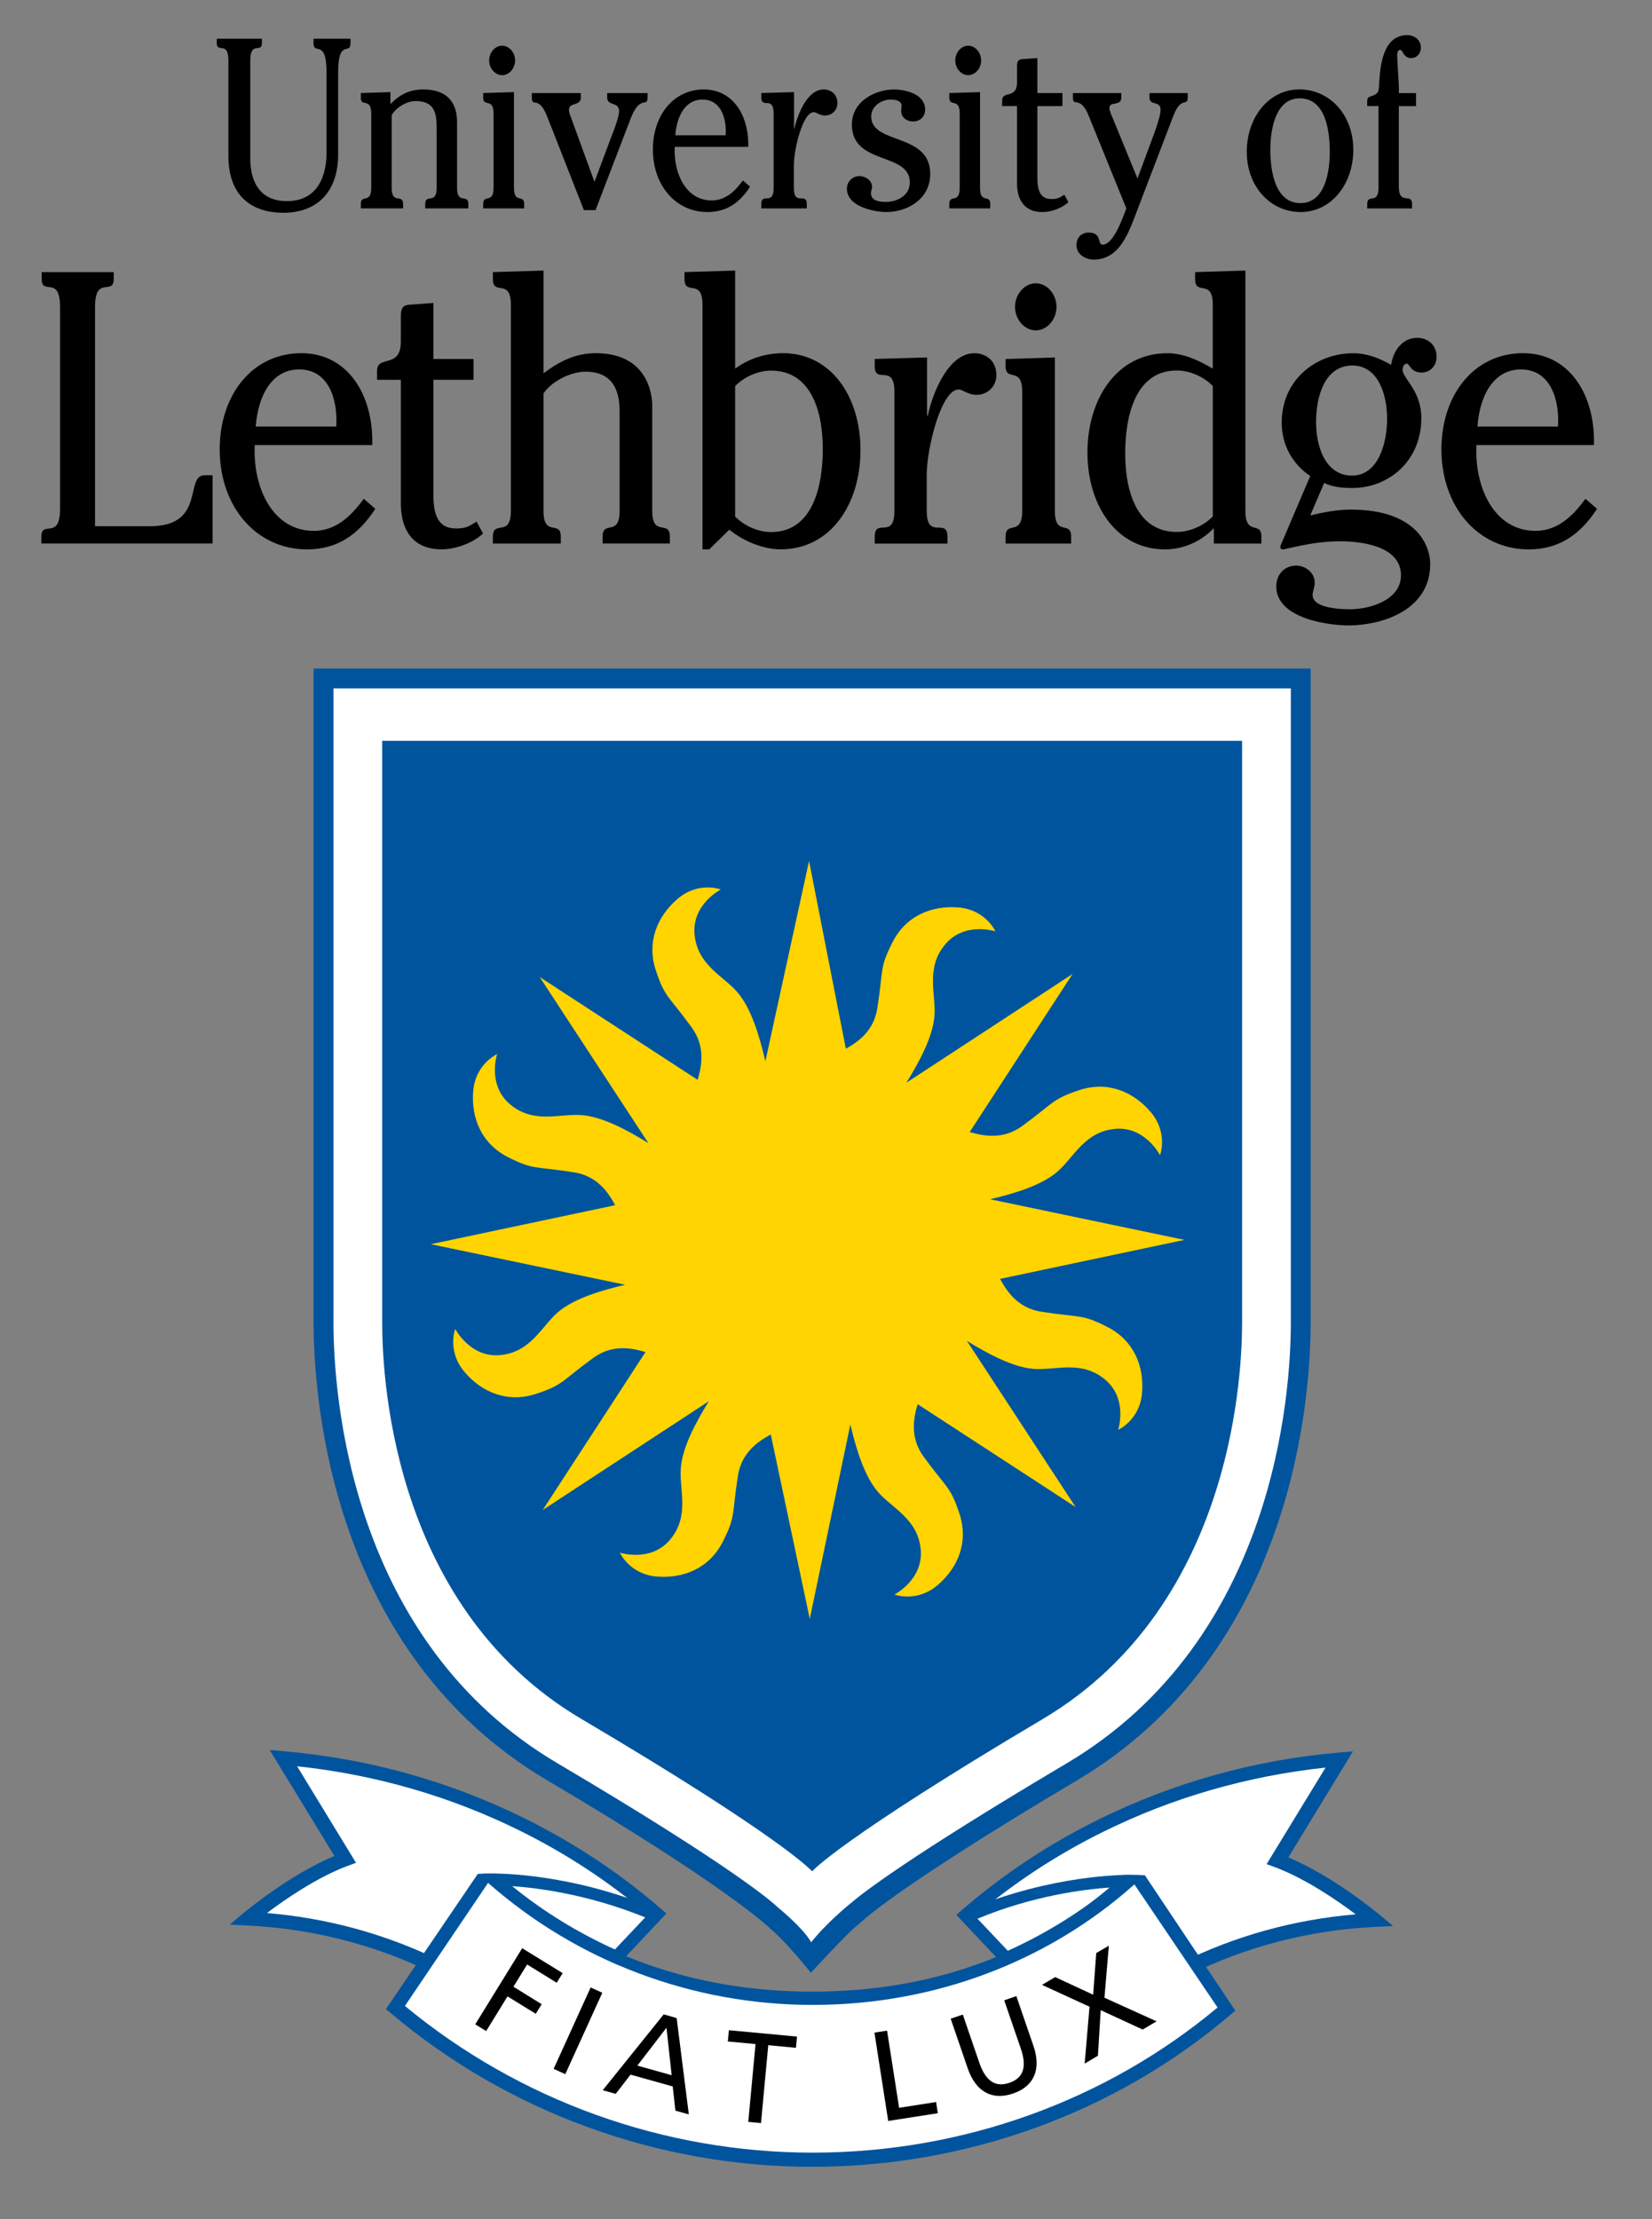
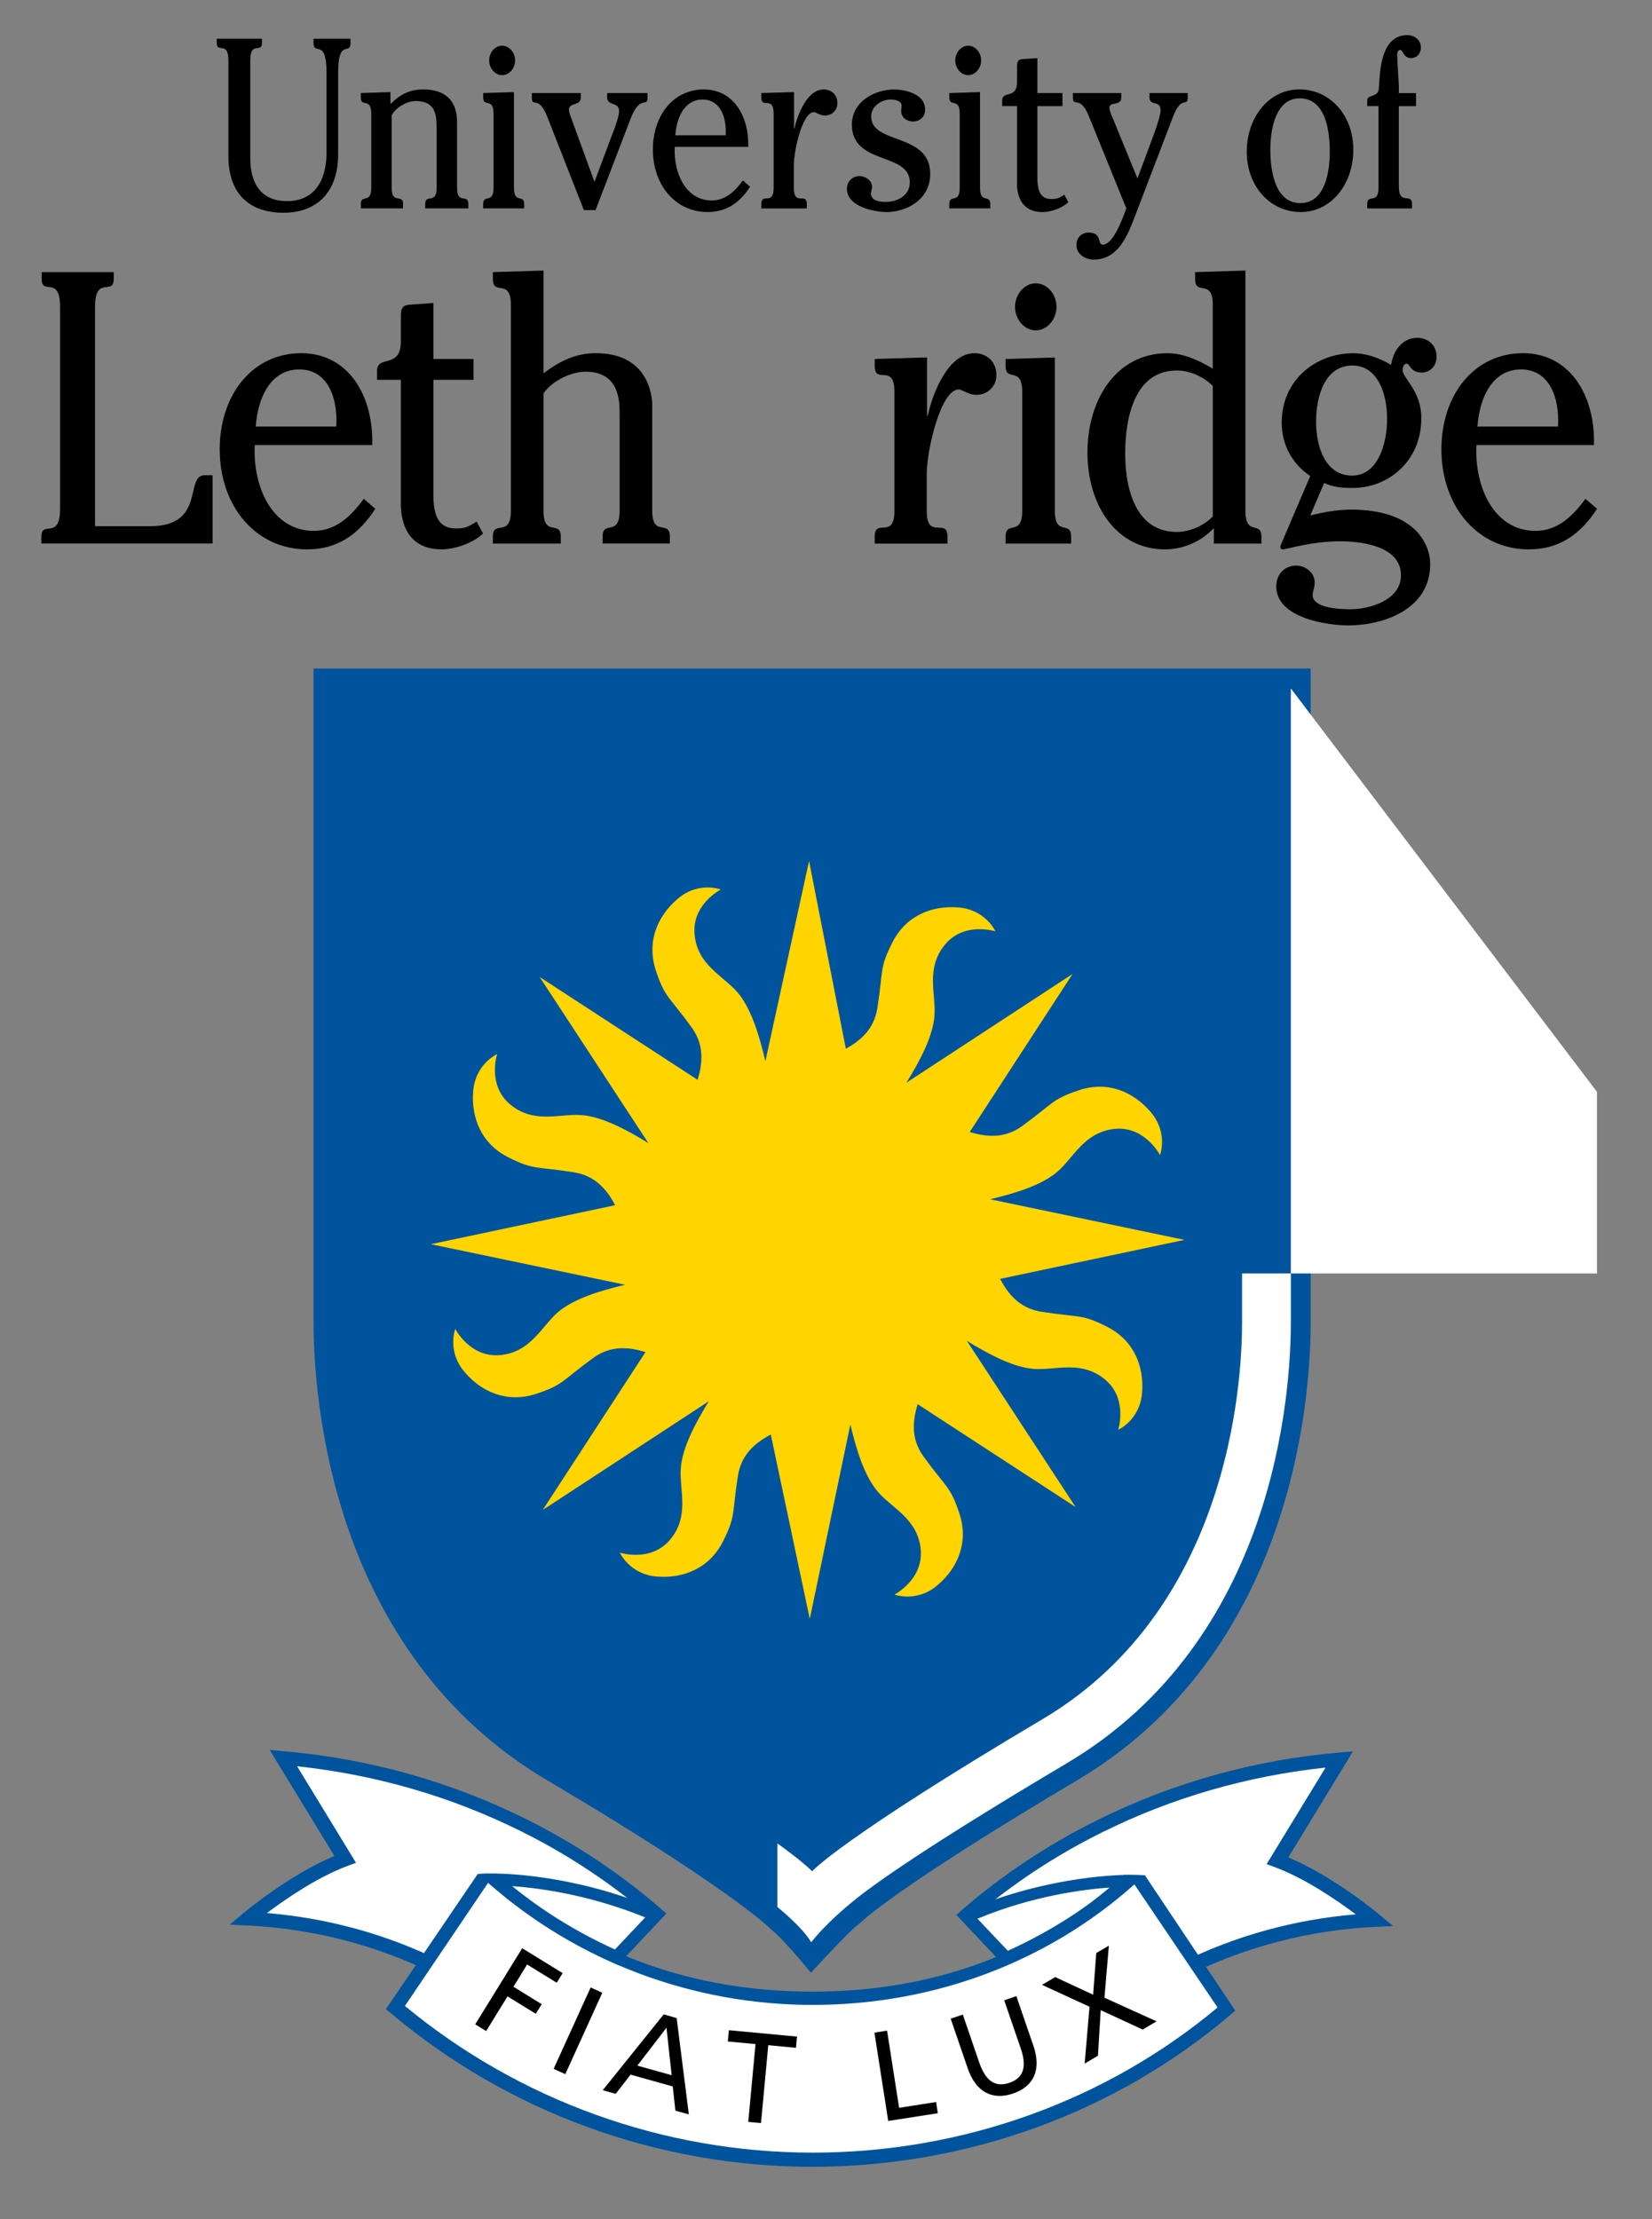
<svg xmlns="http://www.w3.org/2000/svg" xmlns:xlink="http://www.w3.org/1999/xlink" enable-background="new 0 0 46.167 62" version="1.1" viewBox="0 0 46.167 62" xml:space="preserve">
  <rect x="0" y="0" width="46.167" height="62" fill="#808080" stroke="none" />
  <rect x="-268.08" y="-366.58" width="612" height="792" fill="none" />
  <defs>
    <rect id="d" x="-268.08" y="-366.58" width="612" height="792" />
  </defs>
  <clipPath>
    <use overflow="visible" xlink:href="#d" />
  </clipPath>
  <defs>
    <rect id="c" x="1.156" y=".98" width="43.473" height="59.555" />
  </defs>
  <clipPath id="a">
    <use overflow="visible" xlink:href="#c" />
  </clipPath>
  <path d="m37.811 48.928-0.378 0.033c-2.37 0.203-4.645 0.838-6.757 1.883-1.388 0.688-2.664 1.535-3.798 2.52l-0.149 0.131 3.504 3.729 0.139-0.125c0.835-0.754 1.786-1.398 2.827-1.912 1.637-0.811 3.4-1.266 5.242-1.355l0.49-0.023-0.375-0.314c-0.055-0.045-1.284-1.072-2.552-1.604 0.204-0.336 1.609-2.637 1.609-2.637l0.198-0.326z" clip-path="url(#a)" fill="#00549D" />
  <path d="m35.616 52.159-0.219-0.08s1.331-2.178 1.647-2.697c-2.184 0.234-4.28 0.836-6.236 1.805-1.296 0.641-2.49 1.43-3.56 2.338 0.248 0.264 2.754 2.932 2.973 3.164 0.827-0.725 1.755-1.348 2.77-1.85 1.535-0.76 3.181-1.213 4.896-1.357-0.497-0.374-1.403-1.001-2.271-1.323" clip-path="url(#a)" fill="#fff" />
  <path d="m31.995 52.391-0.46-0.012c-0.088 2e-3 -2.146-0.014-4.517 0.988l-0.29 0.127 1.355 1.436 0.074-0.035c0.082-0.047 1.615-0.65 3.183-1.955l0.655-0.549z" clip-path="url(#a)" fill="#00549D" />
  <path d="m28.165 54.5c-0.187-0.195-0.529-0.561-0.848-0.896 1.54-0.641 2.978-0.822 3.719-0.873-0.612 0.5-1.583 1.187-2.871 1.769" clip-path="url(#a)" fill="#fff" />
  <path d="m36.353 18.677h-27.59v18.255c0 2.1 0.471 9.229 6.532 12.807 4.908 2.896 6.165 4.07 6.239 4.15 0.418 0.338 1.127 1.225 1.127 1.225s1.061-1.152 1.282-1.313l0.176-0.15c-0.019 0.02 0.908-0.904 5.982-3.914 6.058-3.594 6.528-10.711 6.528-12.805v-18.255h-0.276z" clip-path="url(#a)" fill="#00549D" />
-   <path d="m36.074 19.233v17.699c0 2.021-0.451 8.881-6.257 12.326-4.469 2.65-5.729 3.645-6.021 3.895l-0.069 0.057s-0.636 0.518-1.057 1.051c-0.25-0.428-0.939-0.979-0.939-0.979l-5e-3 -6e-3c-0.104-0.1-1.157-1.07-6.149-4.016-5.807-3.428-6.258-10.303-6.258-12.328v-17.699h26.755z" clip-path="url(#a)" fill="#fff" />
+   <path d="m36.074 19.233v17.699c0 2.021-0.451 8.881-6.257 12.326-4.469 2.65-5.729 3.645-6.021 3.895l-0.069 0.057s-0.636 0.518-1.057 1.051c-0.25-0.428-0.939-0.979-0.939-0.979l-5e-3 -6e-3v-17.699h26.755z" clip-path="url(#a)" fill="#fff" />
  <path d="m22.696 52.28s0.741-0.871 6.447-4.256c5.443-3.229 5.568-9.959 5.568-11.092v-16.236h-24.03v16.236c0 1.133 0.119 7.877 5.568 11.092 5.65 3.336 6.447 4.256 6.447 4.256" clip-path="url(#a)" fill="#00549D" />
  <path d="m9.795 1.082v0.121c0 0.357-0.345-0.147-0.345 0.823v2.286c0 1.071-0.611 1.632-1.525 1.632-0.961 0-1.542-0.533-1.542-1.585v-2.67c0-0.561-0.325-0.189-0.325-0.486v-0.121h1.262v0.121c0 0.297-0.326-0.074-0.326 0.486v2.729c0 0.756 0.344 1.201 1.021 1.201 1.026 0 1.11-0.985 1.11-1.349v-2.244c0-0.971-0.363-0.466-0.363-0.823v-0.121h1.033z" clip-path="url(#a)" />
  <path d="m10.086 2.599 0.825-0.026v0.337c0.272-0.283 0.552-0.411 0.919-0.411 0.646 0 0.943 0.344 0.943 0.91v1.841c0 0.478 0.315 0.147 0.315 0.451v0.121h-1.205v-0.121c0-0.304 0.32 0.026 0.32-0.451v-1.653c0-0.424-0.047-0.774-0.593-0.774-0.226 0-0.54 0.168-0.664 0.396v2.031c0 0.478 0.319 0.147 0.319 0.451v0.121h-1.181v-0.121c0-0.289 0.291 7e-3 0.291-0.451v-2.077c0-0.459-0.291-0.169-0.291-0.438v-0.136z" clip-path="url(#a)" />
  <path d="m14.364 5.25c0 0.458 0.285 0.161 0.285 0.451v0.121h-1.146v-0.121c0-0.29 0.29 7e-3 0.29-0.451v-2.077c0-0.459-0.29-0.162-0.29-0.453v-0.12l0.86-0.027v2.677zm0.031-3.561c0 0.222-0.166 0.411-0.362 0.411s-0.363-0.189-0.363-0.411c0-0.224 0.166-0.412 0.362-0.412s0.363 0.189 0.363 0.412" clip-path="url(#a)" />
  <path d="m17.105 3.767c0.06-0.148 0.196-0.507 0.196-0.661 0-0.277-0.333-0.129-0.333-0.386v-0.12h1.128v0.12c0 0.311-0.208-0.107-0.48 0.614l-0.973 2.536h-0.326l-1.021-2.603c-0.249-0.642-0.433-0.229-0.433-0.548v-0.119h1.37v0.12c0 0.257-0.333 0.122-0.333 0.352 0 0.081 0.055 0.196 0.077 0.263l0.636 1.746 0.492-1.314z" clip-path="url(#a)" />
  <path d="m18.856 4.104c-0.036 0.734 0.309 1.496 1.034 1.496 0.372 0 0.641-0.242 0.871-0.559l0.202 0.175c-0.303 0.465-0.677 0.708-1.192 0.708-0.885 0-1.525-0.742-1.525-1.747 0-0.95 0.569-1.678 1.424-1.678 0.813 0 1.265 0.728 1.24 1.604h-2.054zm1.424-0.325c0.03-0.492-0.143-0.998-0.647-0.998-0.498 0-0.724 0.492-0.76 0.998h1.407z" clip-path="url(#a)" />
  <path d="m22.191 3.591h0.011c0.09-0.418 0.369-1.092 0.814-1.092 0.207 0 0.386 0.134 0.386 0.383 0 0.21-0.167 0.345-0.345 0.345-0.154 0-0.244-0.094-0.315-0.094-0.308 0-0.557 1.038-0.557 1.489v0.628c0 0.524 0.362 0.107 0.362 0.451v0.122h-1.271v-0.122c0-0.337 0.344 0.061 0.344-0.451v-2.077c0-0.513-0.344-0.115-0.344-0.452v-0.122l0.914-0.026v1.018z" clip-path="url(#a)" />
  <path d="m23.668 5.276c0-0.216 0.167-0.357 0.351-0.357 0.148 0 0.351 0.107 0.351 0.304 0 0.054-0.03 0.121-0.03 0.175 0 0.229 0.273 0.243 0.415 0.243 0.298 0 0.671-0.162 0.671-0.547 0-0.849-1.619-0.472-1.619-1.611 0-0.668 0.67-0.983 1.174-0.983 0.297 0 0.873 0.113 0.873 0.565 0 0.216-0.166 0.33-0.338 0.33-0.149 0-0.332-0.094-0.332-0.297 0-0.046 0.012-0.094 0.012-0.141 0-0.156-0.208-0.176-0.309-0.176-0.232 0-0.54 0.169-0.54 0.473 0 0.796 1.649 0.444 1.649 1.604 0 0.723-0.665 1.066-1.223 1.066-0.321 0-1.105-0.143-1.105-0.648" clip-path="url(#a)" />
  <path d="m27.389 5.25c0 0.458 0.285 0.161 0.285 0.451v0.121h-1.145v-0.121c0-0.29 0.291 7e-3 0.291-0.451v-2.077c0-0.459-0.291-0.162-0.291-0.453v-0.12l0.859-0.027v2.677zm0.03-3.561c0 0.222-0.166 0.411-0.362 0.411-0.195 0-0.361-0.189-0.361-0.411 0-0.224 0.166-0.412 0.361-0.412 0.196 0 0.362 0.189 0.362 0.412" clip-path="url(#a)" />
  <path d="m28.007 2.809c0-0.291 0.415-0.027 0.415-0.513v-0.445c0-0.175 0.06-0.196 0.189-0.202l0.38-0.026v0.977h0.7v0.364h-0.7v2.004c0 0.315 0.06 0.593 0.392 0.593 0.137 0 0.202-0.02 0.32-0.095l0.041-0.026 0.113 0.208c-0.178 0.169-0.486 0.277-0.724 0.277-0.587 0-0.712-0.459-0.712-0.795v-2.167h-0.415v-0.154z" clip-path="url(#a)" />
  <path d="m32.261 3.712c0.048-0.135 0.173-0.493 0.173-0.634 0-0.29-0.31-0.102-0.31-0.357v-0.121h1.068v0.121c0 0.282-0.177-0.067-0.403 0.52l-1.104 2.885c-0.226 0.587-0.499 1.127-1.128 1.127-0.195 0-0.474-0.129-0.474-0.404 0-0.224 0.153-0.351 0.337-0.351 0.398 0 0.232 0.337 0.398 0.337 0.296 0 0.558-0.742 0.659-1.012l-1.05-2.583c-0.242-0.601-0.444-0.223-0.444-0.52v-0.12h1.353v0.121c0 0.264-0.332 0.094-0.332 0.297 0 0.074 0.065 0.223 0.096 0.29l0.688 1.679 0.473-1.275z" clip-path="url(#a)" />
  <path d="m37.82 4.184c0 0.951-0.61 1.74-1.471 1.74-0.843 0-1.507-0.708-1.507-1.686 0-0.951 0.611-1.74 1.471-1.74 0.843 0 1.507 0.708 1.507 1.686m-2.319-7e-3c0 0.634 0.143 1.497 0.843 1.497 0.67 0 0.818-0.836 0.818-1.429 0-0.634-0.131-1.498-0.843-1.498-0.658 0-0.818 0.837-0.818 1.43" clip-path="url(#a)" />
  <path d="m38.208 2.963v-0.121c0-0.113 0.033-0.128 0.111-0.154 0.238-0.081 0.207-0.143 0.227-0.418 0.035-0.561 0.146-1.289 0.789-1.289 0.166 0 0.373 0.115 0.373 0.345 0 0.188-0.129 0.297-0.273 0.297-0.113 0-0.166-0.062-0.207-0.116-0.035-0.06-0.059-0.113-0.105-0.113-0.061 0-0.078 0.095-0.078 0.148 0.023 0.586 0.059 0.802 0.047 1.059h0.48v0.363h-0.48v2.252c0 0.54 0.369 0.149 0.369 0.486v0.121h-1.252v-0.122c0-0.303 0.314 0.027 0.314-0.451v-2.287h-0.315z" clip-path="url(#a)" />
  <path d="m1.156 14.992c0-0.476 0.522 0.119 0.522-0.777v-5.642c0-0.896-0.513-0.303-0.513-0.777v-0.194h2.013v0.194c0 0.475-0.522-0.118-0.522 0.777v6.128h1.538c1.576 0 0.95-1.425 1.528-1.425h0.219v1.909h-4.785v-0.193z" clip-path="url(#a)" />
  <path d="m7.119 12.435c-0.057 1.177 0.493 2.396 1.651 2.396 0.599 0 1.026-0.388 1.396-0.896l0.322 0.28c-0.483 0.744-1.082 1.133-1.908 1.133-1.414 0-2.44-1.187-2.44-2.795 0-1.521 0.912-2.686 2.28-2.686 1.3 0 2.021 1.165 1.983 2.567h-3.284zm2.278-0.518c0.048-0.788-0.228-1.596-1.035-1.596-0.797 0-1.158 0.787-1.215 1.596h2.25z" clip-path="url(#a)" />
  <path d="m10.537 10.363c0-0.463 0.665-0.043 0.665-0.819v-0.712c0-0.281 0.095-0.313 0.304-0.324l0.606-0.043v1.564h1.121v0.582h-1.121v3.205c0 0.507 0.096 0.948 0.627 0.948 0.219 0 0.323-0.031 0.513-0.15l0.066-0.043 0.181 0.334c-0.284 0.27-0.778 0.442-1.158 0.442-0.94 0-1.139-0.733-1.139-1.272v-3.464h-0.665v-0.248z" clip-path="url(#a)" />
  <path d="m15.189 14.269c0 0.756 0.483 0.248 0.483 0.724v0.193h-1.898v-0.193c0-0.485 0.503 0.043 0.503-0.724v-5.75c0-0.766-0.503-0.236-0.503-0.723v-0.194l1.415-0.043v2.869c0.465-0.345 0.901-0.561 1.462-0.561 1.434 0 1.576 1.133 1.576 1.457v2.944c0 0.756 0.493 0.238 0.493 0.724v0.193h-1.88v-0.193c0-0.476 0.476 0.021 0.476-0.724v-2.687c0-0.345 9e-3 -1.197-0.95-1.197-0.398 0-0.93 0.249-1.177 0.605v3.28z" clip-path="url(#a)" />
-   <path d="m20.544 10.299c0.399-0.291 0.863-0.432 1.338-0.432 1.339 0 2.165 1.208 2.165 2.708s-0.826 2.772-2.231 2.772c-0.483 0-1.043-0.227-1.433-0.55l-0.561 0.55h-0.19v-6.828c0-0.766-0.503-0.236-0.503-0.723v-0.194l1.415-0.043v2.74zm0 4.132c0.266 0.271 0.655 0.433 1.006 0.433 1.149 0 1.444-1.253 1.444-2.32 0-1.079-0.342-2.19-1.444-2.19-0.351 0-0.74 0.161-1.006 0.432v3.645z" clip-path="url(#a)" />
  <path d="m25.908 11.614h0.019c0.143-0.669 0.589-1.746 1.301-1.746 0.333 0 0.617 0.216 0.617 0.613 0 0.335-0.266 0.55-0.551 0.55-0.246 0-0.39-0.15-0.503-0.15-0.493 0-0.893 1.662-0.893 2.385v1.003c0 0.842 0.58 0.173 0.58 0.724v0.194h-2.033v-0.194c0-0.539 0.551 0.097 0.551-0.724v-3.323c0-0.818-0.551-0.183-0.551-0.722v-0.195l1.463-0.043v1.628z" clip-path="url(#a)" />
  <path d="m29.479 14.269c0 0.734 0.455 0.26 0.455 0.724v0.193h-1.832v-0.193c0-0.464 0.465 0.011 0.465-0.724v-3.322c0-0.733-0.465-0.26-0.465-0.723v-0.194l1.377-0.043v4.282zm0.046-5.696c0 0.355-0.266 0.657-0.579 0.657s-0.58-0.302-0.58-0.657c0-0.356 0.268-0.658 0.58-0.658 0.314 0 0.579 0.302 0.579 0.658" clip-path="url(#a)" />
  <path d="m33.893 8.519c0-0.755-0.494-0.236-0.494-0.723v-0.194l1.405-0.043v6.71c0 0.724 0.447 0.271 0.447 0.724v0.193h-1.329v-0.431c-0.38 0.399-0.883 0.593-1.368 0.593-1.338 0-2.164-1.208-2.164-2.708s0.826-2.772 2.231-2.772c0.456 0 0.873 0.195 1.271 0.431v-1.78zm0 2.265c-0.266-0.271-0.655-0.433-1.007-0.433-1.148 0-1.441 1.253-1.441 2.32 0 1.079 0.341 2.19 1.441 2.19 0.352 0 0.741-0.161 1.007-0.432v-3.645z" clip-path="url(#a)" />
  <path d="m36.617 14.399c0.37-0.087 0.75-0.162 1.13-0.162 1.861 0 2.222 1.024 2.222 1.521 0 1.295-1.357 1.715-2.288 1.715-0.551 0-2.014-0.193-2.014-1.089 0-0.355 0.247-0.583 0.56-0.583 0.228 0 0.514 0.174 0.514 0.476 0 0.129-0.058 0.248-0.058 0.345 0 0.388 0.836 0.399 1.063 0.399 0.494 0 1.406-0.237 1.406-0.949 0-0.842-1.168-0.95-1.7-0.95-0.798 0-1.501 0.227-1.604 0.227-0.076 0-0.076-0.075-0.057-0.118l0.825-1.932c-0.483-0.323-0.797-0.853-0.797-1.488 0-1.22 0.978-1.942 1.993-1.942 0.39 0 0.722 0.13 1.064 0.324 0.066-0.421 0.332-0.755 0.73-0.755 0.275 0 0.541 0.183 0.541 0.527 0 0.259-0.18 0.443-0.418 0.443-0.313 0-0.332-0.249-0.416-0.249-0.078 0-0.115 0.098-0.115 0.173 0 0.238 0.523 0.582 0.523 1.348 0 1.198-0.912 1.953-1.927 1.953-0.267 0-0.542-0.021-0.789-0.14l-0.388 0.906zm1.168-1.112c0.731 0 0.979-0.906 0.979-1.586 0-0.691-0.256-1.489-0.968-1.489-0.771 0-1.017 0.853-1.017 1.575s0.276 1.5 1.006 1.5" clip-path="url(#a)" />
  <path d="m41.26 12.435c-0.057 1.177 0.494 2.396 1.652 2.396 0.598 0 1.025-0.388 1.395-0.896l0.324 0.28c-0.484 0.744-1.084 1.133-1.91 1.133-1.414 0-2.439-1.187-2.439-2.795 0-1.521 0.912-2.686 2.279-2.686 1.301 0 2.023 1.165 1.984 2.567h-3.285zm2.28-0.518c0.047-0.788-0.229-1.596-1.035-1.596-0.799 0-1.16 0.787-1.215 1.596h2.25z" clip-path="url(#a)" />
  <path d="m30.935 37.065c-0.725-0.367-0.749-0.246-1.839-0.42-0.625-0.098-0.938-0.527-1.148-0.916l5.152-1.09-5.43-1.135c0.687-0.162 1.441-0.389 1.884-0.773 0.457-0.396 0.759-1.125 1.626-1.195 0.827-0.064 1.238 0.736 1.238 0.736s0.237-0.625-0.264-1.209c-0.482-0.563-1.195-0.871-1.996-0.607-0.77 0.256-0.704 0.357-1.597 1.006-0.512 0.371-1.036 0.289-1.461 0.164l2.873-4.415-4.641 3.036c0.37-0.6 0.743-1.294 0.783-1.878 0.043-0.604-0.258-1.333 0.307-1.994 0.538-0.633 1.396-0.356 1.396-0.356s-0.274-0.61-1.041-0.668c-0.738-0.057-1.461 0.229-1.84 0.982-0.366 0.725-0.247 0.748-0.42 1.84-0.097 0.604-0.5 0.916-0.879 1.126l-1.028-5.245-1.221 5.595c-0.164-0.7-0.393-1.481-0.786-1.934-0.398-0.457-1.126-0.76-1.194-1.627-0.066-0.828 0.734-1.238 0.734-1.238s-0.624-0.238-1.208 0.263c-0.563 0.483-0.871 1.196-0.607 1.997 0.254 0.771 0.357 0.703 1.004 1.597 0.372 0.513 0.29 1.036 0.164 1.461l-4.414-2.873 3.037 4.64c-0.601-0.371-1.294-0.742-1.877-0.783-0.604-0.043-1.334 0.258-1.996-0.307-0.632-0.538-0.355-1.395-0.355-1.395s-0.609 0.273-0.668 1.042c-0.058 0.738 0.229 1.461 0.982 1.84 0.726 0.365 0.749 0.246 1.838 0.42 0.626 0.1 0.939 0.527 1.149 0.918l-5.152 1.09 5.43 1.133c-0.687 0.162-1.441 0.389-1.883 0.771-0.458 0.398-0.76 1.127-1.628 1.195-0.827 0.066-1.237-0.732-1.237-0.732s-0.238 0.623 0.264 1.207c0.48 0.563 1.195 0.869 1.996 0.607 0.771-0.254 0.704-0.355 1.597-1.004 0.513-0.373 1.036-0.291 1.46-0.164l-2.872 4.412 4.641-3.037c-0.37 0.602-0.743 1.295-0.783 1.879-0.043 0.605 0.258 1.334-0.306 1.996-0.539 0.631-1.396 0.355-1.396 0.355s0.273 0.609 1.04 0.668c0.738 0.057 1.461-0.23 1.841-0.982 0.365-0.725 0.246-0.75 0.419-1.84 0.101-0.625 0.528-0.938 0.917-1.148l1.09 5.152 1.134-5.43c0.163 0.686 0.391 1.441 0.773 1.885 0.397 0.457 1.126 0.758 1.195 1.625 0.064 0.828-0.735 1.24-0.735 1.24s0.624 0.236 1.208-0.266c0.563-0.48 0.87-1.195 0.607-1.996-0.254-0.77-0.356-0.703-1.004-1.596-0.371-0.514-0.29-1.037-0.164-1.461l4.414 2.873-3.037-4.641c0.6 0.369 1.295 0.742 1.878 0.783 0.604 0.043 1.333-0.258 1.995 0.307 0.632 0.539 0.355 1.395 0.355 1.395s0.61-0.273 0.668-1.041c0.058-0.738-0.229-1.461-0.982-1.84" clip-path="url(#a)" fill="#FFD400" />
  <path d="m7.735 49.215s1.405 2.299 1.61 2.635c-1.27 0.533-2.498 1.561-2.552 1.605l-0.373 0.315 0.487 0.023c1.842 0.09 3.606 0.545 5.242 1.354 1.041 0.516 1.992 1.158 2.827 1.912l0.139 0.127 3.505-3.729-0.15-0.131c-1.132-0.984-2.41-1.832-3.796-2.52-2.114-1.045-4.389-1.68-6.759-1.883l-0.378-0.033 0.198 0.325z" clip-path="url(#a)" fill="#00549D" />
  <path d="m9.731 52.122 0.218-0.08s-1.33-2.178-1.646-2.697c2.183 0.234 4.28 0.836 6.236 1.805 1.296 0.641 2.489 1.43 3.56 2.338-0.248 0.264-2.754 2.932-2.974 3.164-0.826-0.725-1.754-1.348-2.77-1.85-1.536-0.76-3.181-1.213-4.895-1.357 0.499-0.374 1.403-1.003 2.271-1.323" clip-path="url(#a)" fill="#fff" />
  <path d="m22.697 55.641c-3.347 0-6.366-1.068-8.812-3.293l-0.31-6e-3 -0.224 0.012-2.566 3.775 0.133 0.111c3.284 2.77 7.468 4.295 11.778 4.295 4.325 0 8.479-1.51 11.695-4.252l0.13-0.111-2.527-3.783-0.239-6e-3h-0.352c-2.375 2.198-5.342 3.258-8.706 3.258" clip-path="url(#a)" fill="#00549D" />
  <path d="m22.713 56.012c3.382 0 6.562-1.199 8.989-3.367 0.208 0.307 2.152 3.186 2.324 3.439-3.128 2.615-7.137 4.055-11.313 4.055-4.163 0-8.202-1.455-11.397-4.098 0.174-0.256 2.117-3.135 2.324-3.439 2.495 2.195 5.705 3.41 9.073 3.41" clip-path="url(#a)" fill="#fff" />
  <polygon points="14.593 54.428 15.724 55.124 15.558 55.393 14.731 54.883 14.349 55.504 15.138 55.993 14.973 56.26 14.183 55.774 13.586 56.743 13.281 56.555" clip-path="url(#a)" />
  <rect transform="matrix(-.91 -.414 .414 -.91 7.377 115.04)" x="15.982" y="55.469" width=".358" height="2.499" clip-path="url(#a)" />
  <path d="m18.548 56.276 0.362 0.104 0.34 2.691-0.375-0.105-0.075-0.676-1.178-0.33-0.416 0.537-0.362-0.102 1.704-2.119zm0.078 0.373-0.815 1.059 0.959 0.268-0.144-1.327z" clip-path="url(#a)" />
  <polygon points="21.114 57.106 20.34 57.034 20.37 56.719 22.273 56.897 22.244 57.211 21.47 57.137 21.267 59.313 20.911 59.28" clip-path="url(#a)" />
  <polygon points="24.437 56.786 24.79 56.731 25.127 58.887 26.16 58.725 26.208 59.038 24.822 59.254" clip-path="url(#a)" />
  <path d="m28.879 57.151c0.229 0.664 0.016 1.137-0.566 1.336-0.583 0.199-1.04-0.041-1.269-0.703l-0.476-1.387 0.339-0.115 0.46 1.342c0.156 0.453 0.406 0.715 0.842 0.564 0.438-0.148 0.474-0.51 0.316-0.963l-0.461-1.342 0.339-0.117 0.476 1.385z" clip-path="url(#a)" />
  <polygon points="30.448 56.063 29.119 55.452 29.489 55.235 30.549 55.727 30.636 54.563 30.988 54.358 30.865 55.811 32.322 56.471 31.933 56.7 30.761 56.159 30.683 57.432 30.312 57.651" clip-path="url(#a)" />
  <path d="m14.008 52.903c1.567 1.305 3.101 1.908 3.183 1.957l0.074 0.033 1.355-1.436-0.291-0.127c-2.37-1.002-4.429-0.986-4.516-0.988l-0.46 0.012 0.655 0.549z" clip-path="url(#a)" fill="#00549D" />
  <path d="m17.184 54.463c0.185-0.197 0.529-0.561 0.847-0.896-1.57-0.637-2.977-0.822-3.718-0.873 0.612 0.5 1.583 1.187 2.871 1.769" clip-path="url(#a)" fill="#fff" />
  <defs>
-     <rect id="b" x="-268.08" y="-366.58" width="612" height="792" />
-   </defs>
+     </defs>
  <clipPath>
    <use overflow="visible" xlink:href="#b" />
  </clipPath>
</svg>